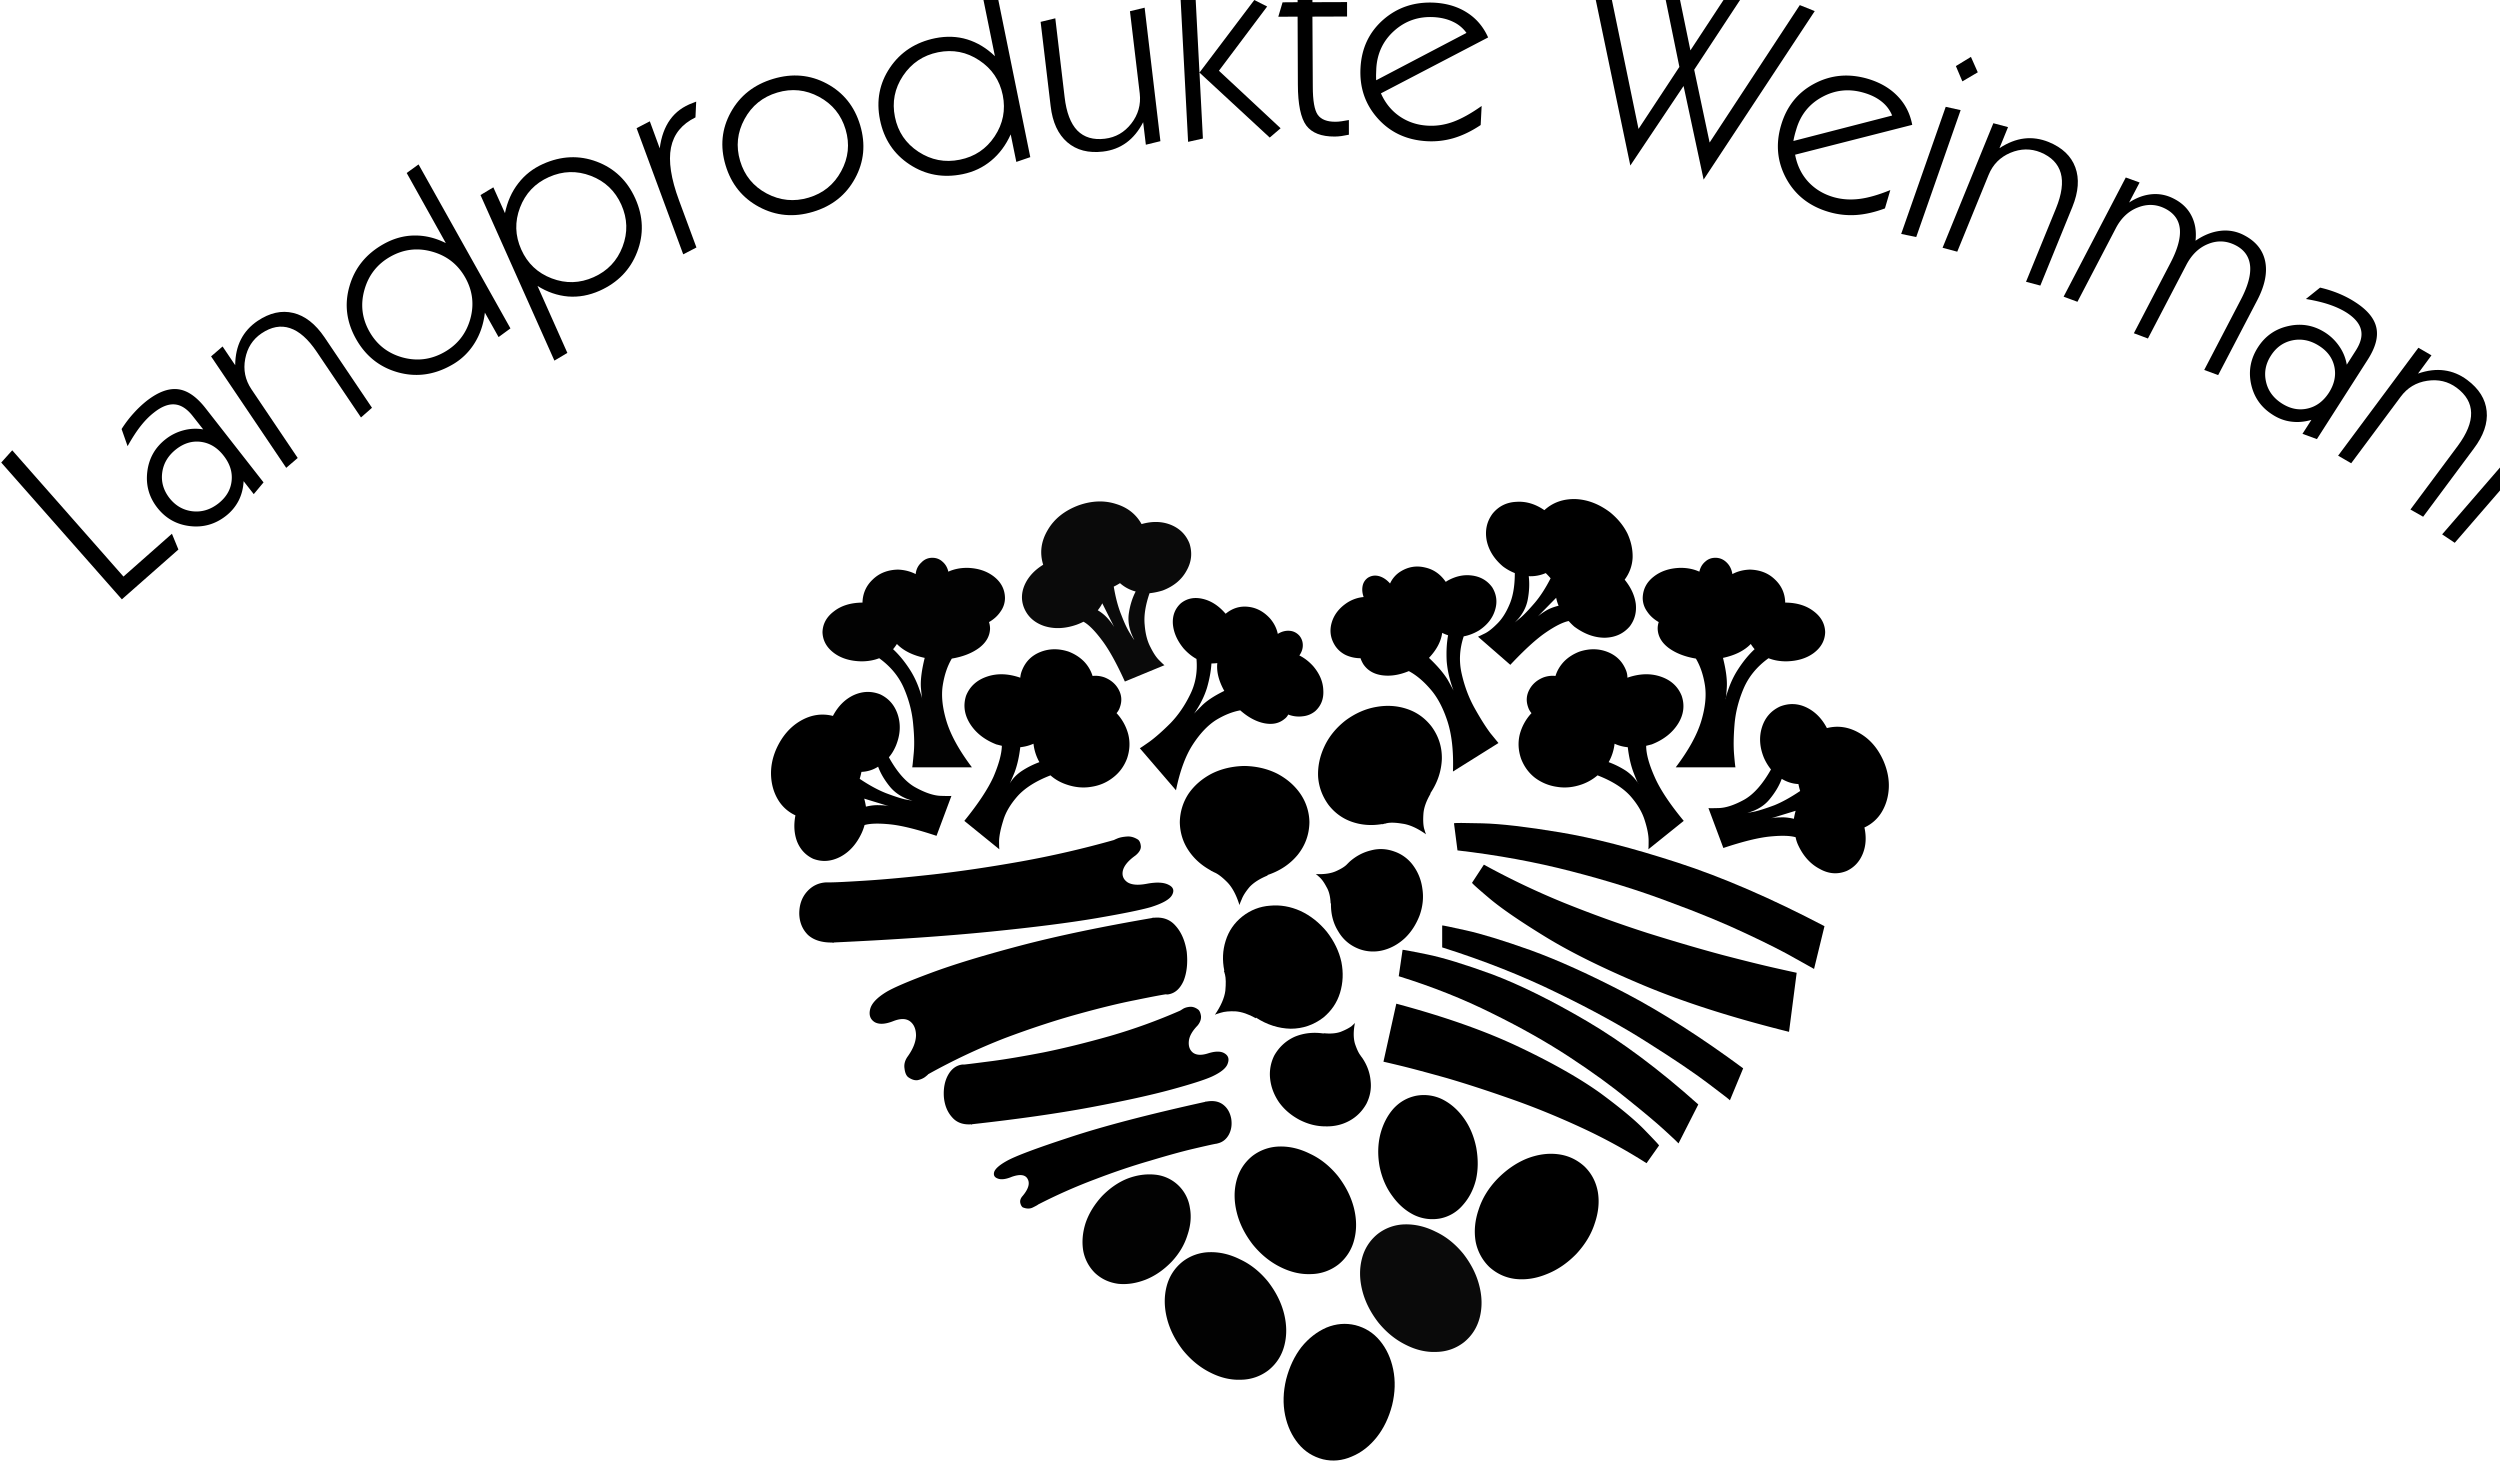
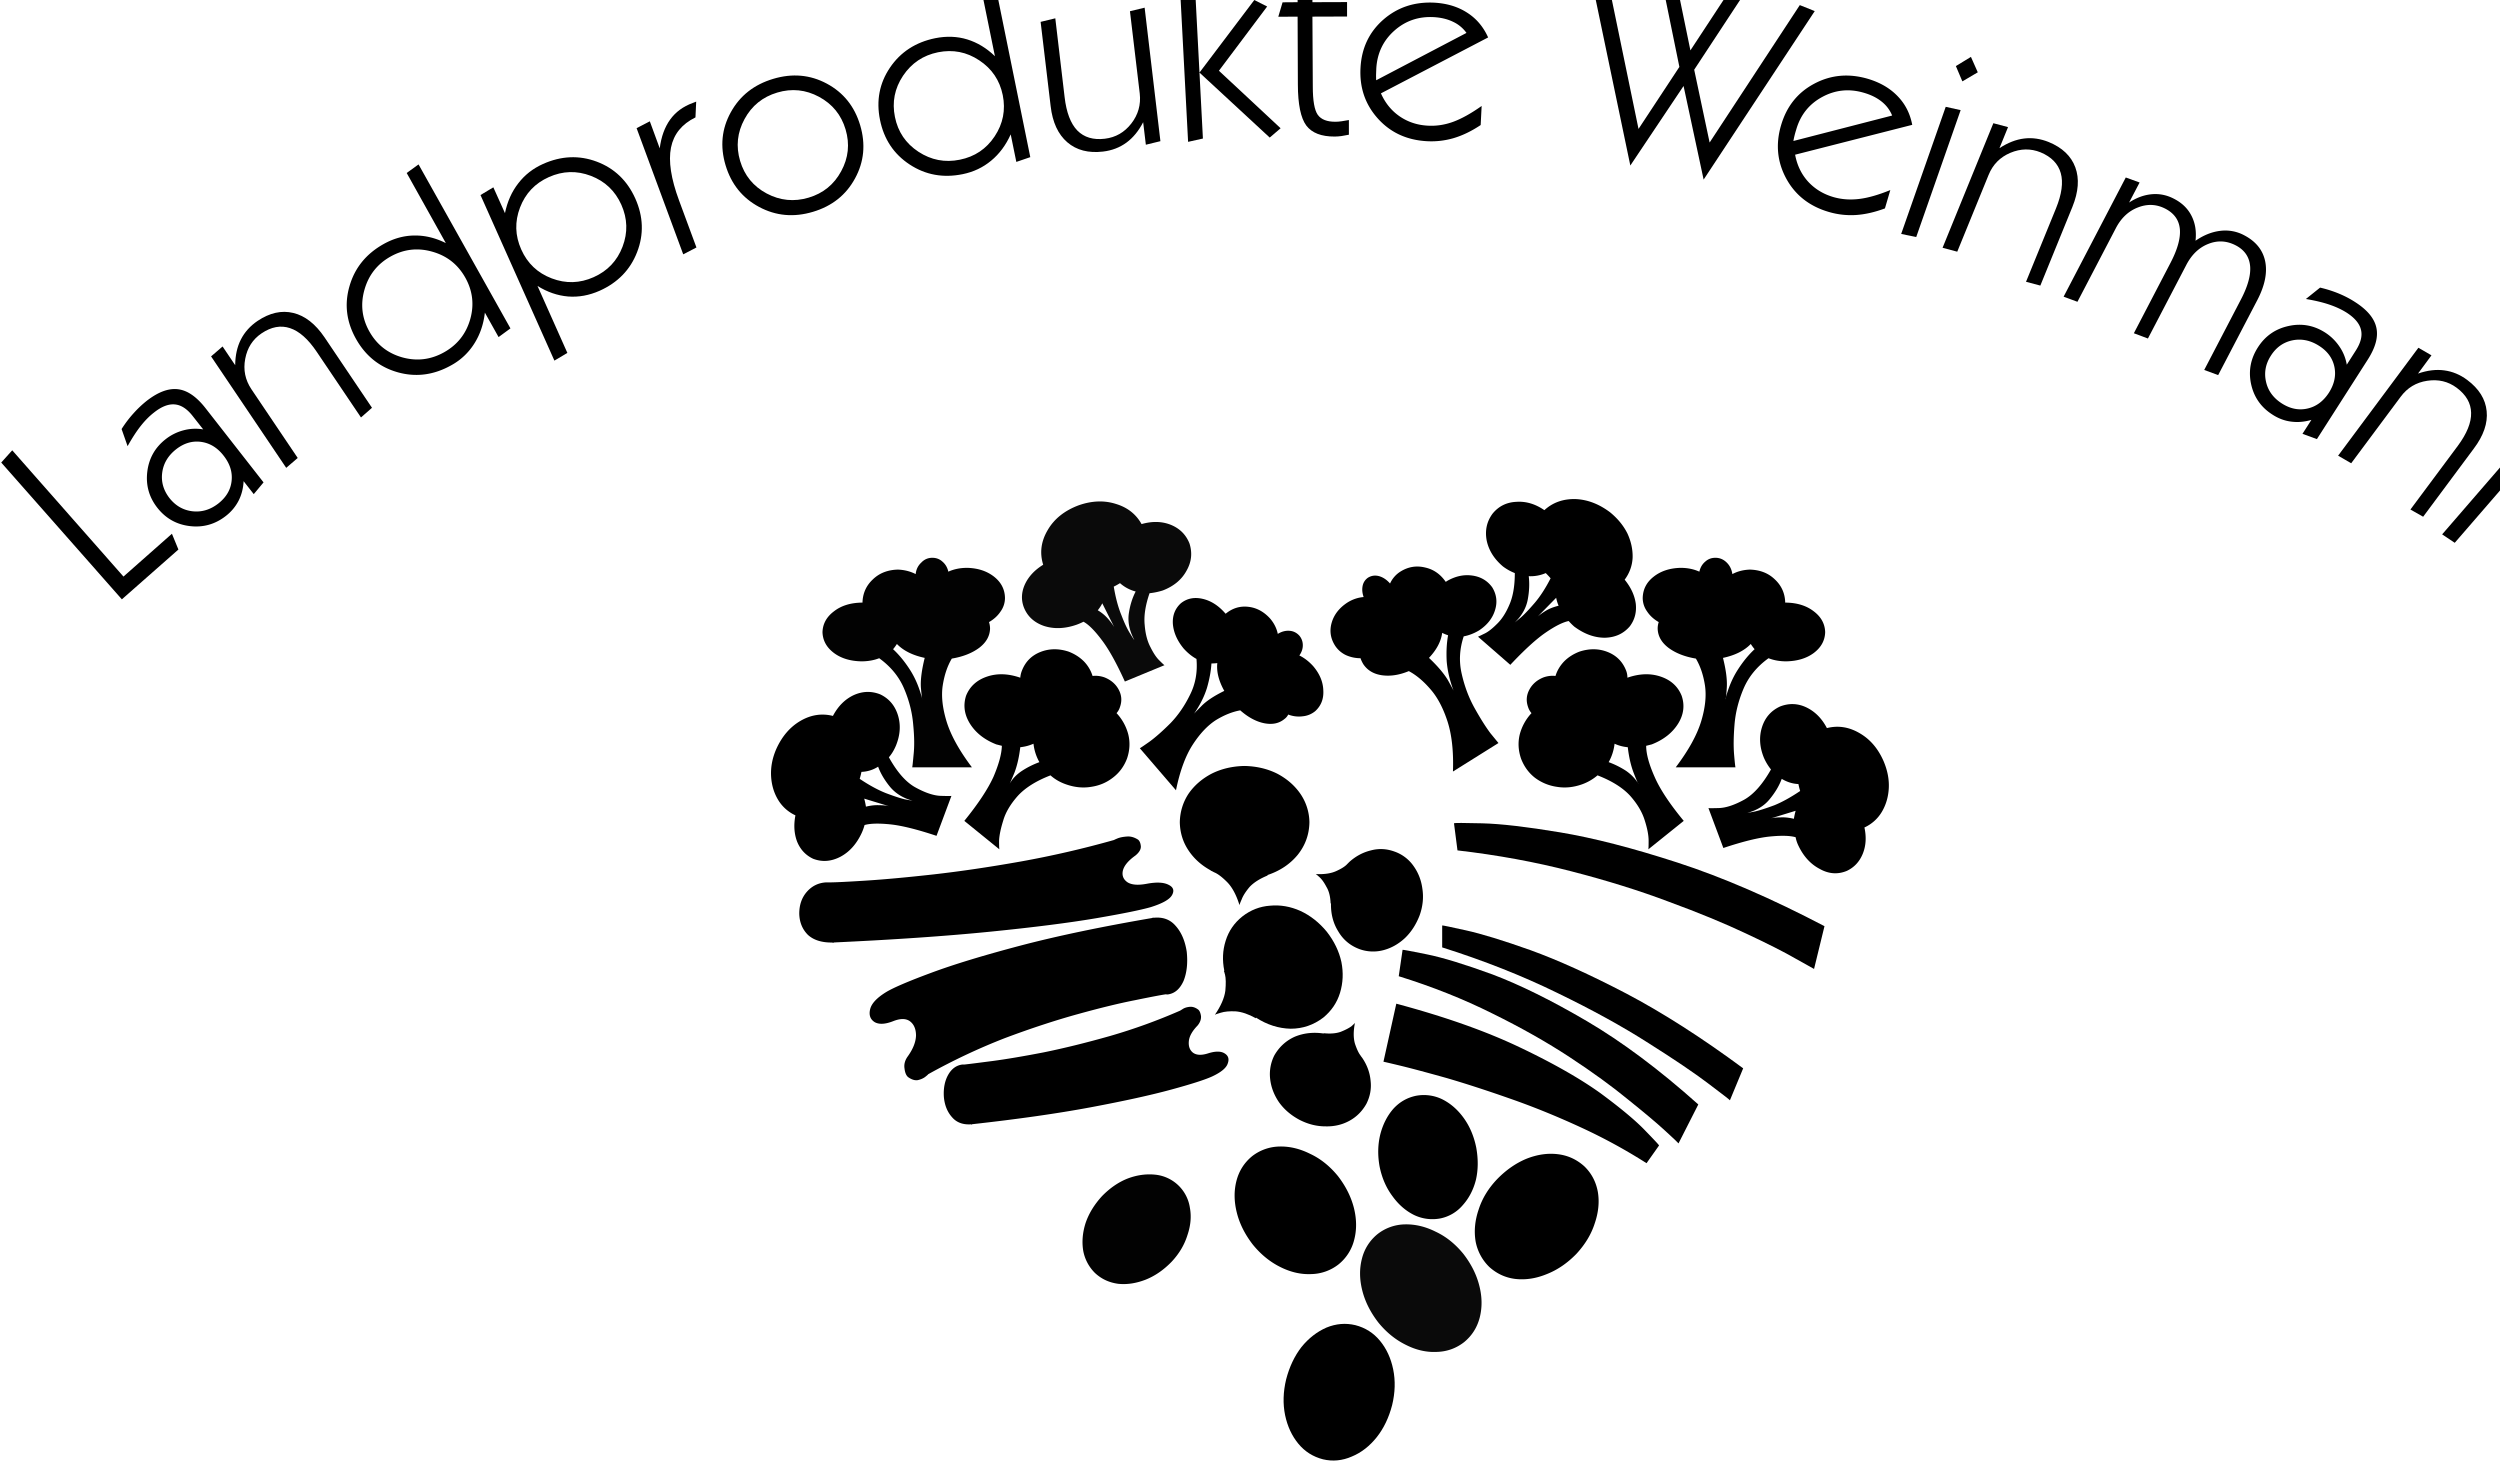
<svg xmlns="http://www.w3.org/2000/svg" data-bbox="0.204 -8.161 430.342 250.611" height="243.75" width="415" data-type="tint">
  <g>
    <path d="M219.614 242.246c-1.656-.427-3.017-1.29-4.093-2.595-1.077-1.31-1.807-2.89-2.194-4.733-.386-1.884-.325-3.864.172-5.941.54-2.078 1.387-3.87 2.54-5.363 1.188-1.467 2.58-2.544 4.149-3.234 1.579-.65 3.173-.788 4.793-.407 1.656.426 3.022 1.29 4.099 2.6 1.076 1.305 1.807 2.885 2.187 4.734.387 1.883.33 3.859-.171 5.935-.538 2.077-1.387 3.85-2.54 5.312-1.192 1.499-2.574 2.58-4.154 3.23-1.574.69-3.173.843-4.788.462" fill-rule="evenodd" />
-     <path d="M210.616 227.418a7.554 7.554 0 0 1-4.56 1.615c-1.692.076-3.389-.305-5.073-1.153-1.732-.848-3.271-2.097-4.617-3.748-1.31-1.695-2.194-3.464-2.656-5.311-.462-1.843-.477-3.596-.06-5.252.426-1.655 1.289-3.016 2.6-4.092a7.555 7.555 0 0 1 4.56-1.615c1.691-.04 3.381.36 5.072 1.209 1.732.807 3.271 2.036 4.617 3.69 1.31 1.697 2.193 3.464 2.655 5.312.457 1.844.478 3.596.056 5.251-.42 1.657-1.284 3.018-2.594 4.094" fill="#020202" fill-rule="evenodd" />
    <path d="M243.034 222.802c-1.34 1.041-2.864 1.574-4.555 1.615-1.69.081-3.382-.305-5.073-1.154-1.732-.847-3.276-2.091-4.616-3.746-1.31-1.697-2.193-3.464-2.656-5.312-.462-1.843-.483-3.596-.056-5.25a7.582 7.582 0 0 1 2.595-4.094 7.55 7.55 0 0 1 4.555-1.615c1.696-.035 3.388.365 5.078 1.209 1.732.807 3.27 2.04 4.616 3.692 1.31 1.695 2.194 3.463 2.65 5.311.469 1.843.483 3.595.062 5.251-.427 1.655-1.29 3.016-2.6 4.093" fill="#0a0a0a" fill-rule="evenodd" />
    <path d="M222.209 209.878a7.564 7.564 0 0 1-4.555 1.62c-1.692.075-3.388-.31-5.078-1.153-1.728-.847-3.27-2.097-4.616-3.753-1.306-1.695-2.195-3.458-2.651-5.306-.463-1.85-.482-3.6-.061-5.251.426-1.655 1.29-3.022 2.595-4.098a7.606 7.606 0 0 1 4.56-1.614c1.691-.042 3.381.365 5.078 1.213 1.731.807 3.265 2.037 4.616 3.691 1.305 1.692 2.188 3.459 2.656 5.307.456 1.844.477 3.596.05 5.246a7.572 7.572 0 0 1-2.594 4.098" fill-rule="evenodd" />
    <path d="M181.771 211.32a6.958 6.958 0 0 1-1.965-3.748c-.228-1.462-.097-2.98.406-4.56.534-1.574 1.442-3.051 2.712-4.444 1.306-1.34 2.728-2.325 4.27-2.934 1.535-.58 3.053-.792 4.556-.64a6.485 6.485 0 0 1 3.809 1.731 6.477 6.477 0 0 1 1.96 3.753c.27 1.458.137 2.976-.406 4.555-.498 1.615-1.382 3.099-2.651 4.444-1.31 1.345-2.733 2.326-4.27 2.94-1.575.614-3.099.848-4.556.696-1.503-.198-2.788-.792-3.865-1.793" fill="#020202" fill-rule="evenodd" />
    <path d="M247.192 210.284a7.943 7.943 0 0 1-2.249-4.265c-.269-1.697-.101-3.448.518-5.25.58-1.81 1.595-3.485 3.057-5.023 1.498-1.54 3.139-2.677 4.901-3.403 1.772-.696 3.483-.944 5.134-.751 1.695.193 3.173.868 4.449 2.02 1.193 1.154 1.94 2.575 2.244 4.266.274 1.656.1 3.388-.518 5.195-.574 1.809-1.595 3.5-3.052 5.074-1.503 1.543-3.138 2.656-4.905 3.351-1.773.731-3.505.995-5.195.808-1.651-.194-3.119-.869-4.384-2.022" fill-rule="evenodd" />
    <path d="M239.058 202.266a7.027 7.027 0 0 1-4.327-.579c-1.386-.69-2.58-1.726-3.58-3.119-1.035-1.38-1.746-3.01-2.133-4.899-.345-1.884-.304-3.677.112-5.368.427-1.65 1.138-3.053 2.137-4.21 1.037-1.153 2.307-1.884 3.81-2.194a6.995 6.995 0 0 1 4.326.579c1.387.691 2.58 1.732 3.575 3.113 1 1.386 1.696 3.022 2.077 4.905.346 1.925.33 3.713-.056 5.368-.42 1.656-1.158 3.057-2.194 4.21a6.604 6.604 0 0 1-3.747 2.194" fill-rule="evenodd" />
    <path d="M148.25 107.767a7.52 7.52 0 0 0 .635-.868c1.077 1.117 2.616 1.884 4.616 2.31-.497 2-.71 3.636-.634 4.901.112 1.274.187 1.924.229 1.96-.458-1.844-1.132-3.459-2.016-4.845-.884-1.381-1.828-2.533-2.83-3.458m12.29-13.503c-1.157 0-2.193.214-3.118.635-.152-.69-.482-1.25-.98-1.67-.463-.422-1.02-.635-1.676-.635-.726 0-1.34.269-1.843.807-.538.498-.844 1.138-.92 1.9-.883-.458-1.869-.706-2.945-.747-1.691.04-3.077.579-4.153 1.615-1.118 1.041-1.692 2.33-1.732 3.865H143c-1.849.04-3.367.517-4.555 1.441-1.234.925-1.868 2.082-1.91 3.464.042 1.385.676 2.539 1.91 3.463 1.188.884 2.706 1.345 4.555 1.382 1.076 0 2.062-.173 2.946-.519 1.919 1.386 3.306 3.077 4.148 5.078.848 2 1.346 4.001 1.503 6.003.194 1.96.208 3.616.056 4.956-.117 1.31-.193 2-.229 2.077h9.918c-2.113-2.808-3.514-5.343-4.21-7.612-.69-2.27-.903-4.271-.634-6.003.274-1.731.772-3.21 1.503-4.438 1.848-.31 3.367-.909 4.555-1.793 1.153-.884 1.752-1.94 1.793-3.173 0-.38-.061-.747-.173-1.092.807-.468 1.441-1.041 1.899-1.731a3.839 3.839 0 0 0 .751-2.307c-.035-1.426-.655-2.6-1.843-3.524-1.199-.924-2.675-1.401-4.443-1.442" fill="#020202" fill-rule="evenodd" />
    <path d="M201.098 110.133c.34 0 .671-.02.975-.06-.152 1.422.234 2.96 1.159 4.615-1.732.848-3.002 1.697-3.81 2.54-.842.843-1.268 1.284-1.268 1.325 1-1.421 1.731-2.865 2.193-4.327.422-1.458.676-2.823.751-4.093m16.9.458c-.695-.767-1.457-1.366-2.305-1.782.381-.544.574-1.103.574-1.681a2.45 2.45 0 0 0-.574-1.61c-.462-.503-1.02-.772-1.675-.808-.65-.04-1.285.132-1.905.519-.187-.925-.615-1.774-1.265-2.54-1.045-1.152-2.249-1.808-3.64-1.96-1.382-.157-2.63.228-3.748 1.152-.036-.04-.076-.075-.111-.116-1.118-1.27-2.366-2.056-3.753-2.367-1.381-.304-2.58-.056-3.58.751-.96.884-1.402 2.022-1.32 3.408.112 1.422.71 2.783 1.787 4.093.656.731 1.365 1.31 2.132 1.732.194 2.193-.173 4.194-1.096 6.002-.884 1.803-1.96 3.362-3.23 4.673-1.31 1.305-2.462 2.325-3.463 3.056-1.036.731-1.58 1.092-1.615 1.092l6.002 6.982c.65-3.189 1.575-5.707 2.768-7.555 1.193-1.844 2.483-3.21 3.865-4.099 1.386-.843 2.731-1.381 4.036-1.615 1.31 1.153 2.64 1.87 3.982 2.139 1.346.263 2.462.035 3.346-.696a2.01 2.01 0 0 0 .635-.748 4.868 4.868 0 0 0 2.422.29 3.802 3.802 0 0 0 2.077-.868c.96-.888 1.402-2.017 1.326-3.407-.036-1.418-.594-2.768-1.672-4.037" fill-rule="evenodd" />
    <path d="M188.287 106.209c-.04 0-.27-.346-.69-1.042-.463-.726-.946-1.747-1.444-3.052-.538-1.31-.959-2.885-1.268-4.733.386-.193.73-.385 1.036-.579a6.273 6.273 0 0 0 2.6 1.387c-.58 1.117-.966 2.382-1.159 3.808-.152 1.382.158 2.788.925 4.21m-6.058-4.9c.31-.392.557-.773.751-1.159l1.966 3.926a10.296 10.296 0 0 0-.986-1.326 6.805 6.805 0 0 0-1.731-1.441m7.272-14.31c-.924-1.656-2.347-2.768-4.267-3.347-1.924-.615-3.985-.538-6.175.229-2.35.883-4.057 2.249-5.133 4.098-1.122 1.883-1.367 3.809-.757 5.769-1.38.848-2.382 1.903-2.996 3.173-.614 1.305-.696 2.595-.228 3.865.579 1.498 1.69 2.539 3.341 3.118 1.655.538 3.448.477 5.368-.179a10.87 10.87 0 0 0 1.207-.517c.85.462 1.85 1.463 3.007 3.002 1.153 1.497 2.443 3.802 3.86 6.926l6.58-2.717c-.04 0-.309-.244-.812-.746-.498-.463-.994-1.193-1.492-2.194-.544-1-.869-2.25-.986-3.754-.152-1.497.117-3.25.808-5.25a11.177 11.177 0 0 0 2.194-.457c1.807-.695 3.117-1.773 3.92-3.235.848-1.458 1.02-2.976.518-4.554-.574-1.459-1.61-2.504-3.113-3.114-1.458-.578-3.077-.62-4.844-.117" fill="#0a0a0a" fill-rule="evenodd" />
    <path d="M151.48 132.918c-.04 0-.462-.075-1.269-.227-.807-.194-1.864-.543-3.174-1.041-1.346-.538-2.788-1.327-4.327-2.362.117-.39.213-.771.29-1.157a5.465 5.465 0 0 0 2.768-.864c.42 1.152 1.102 2.286 2.021 3.402.925 1.077 2.153 1.828 3.69 2.25m-7.733.985a12.273 12.273 0 0 0-.285-1.33l4.155 1.269c-.426-.117-.985-.177-1.67-.177-.655-.036-1.387.04-2.2.238m-5.48-15.062c-1.843-.461-3.63-.192-5.362.807-1.731 1.001-3.077 2.555-4.036 4.673-.656 1.502-.945 3.001-.869 4.499.077 1.462.462 2.773 1.153 3.926a6.523 6.523 0 0 0 2.889 2.6c-.31 1.61-.213 3.072.285 4.377.538 1.314 1.427 2.254 2.656 2.833 1.502.575 3.02.457 4.555-.35 1.503-.807 2.676-2.134 3.524-3.977a8.53 8.53 0 0 0 .456-1.273c.925-.27 2.327-.306 4.216-.118 1.92.193 4.5.834 7.729 1.91l2.478-6.638c-.036.037-.635.037-1.788 0-1.153-.04-2.539-.498-4.148-1.38-1.58-.85-3.063-2.52-4.449-5.023.467-.539.848-1.173 1.158-1.904.726-1.768.843-3.458.345-5.079-.503-1.614-1.482-2.767-2.945-3.463-1.458-.574-2.92-.533-4.383.122-1.463.685-2.614 1.844-3.463 3.458" fill-rule="evenodd" />
    <path d="M167.578 130.15c.036-.04.305-.653.807-1.847.458-1.193.788-2.615.98-4.266a7.206 7.206 0 0 0 2.195-.579 7.955 7.955 0 0 0 .98 3.058c-1.041.385-2 .863-2.885 1.442-.924.615-1.62 1.345-2.077 2.193m17.768-11.77c.27-.31.463-.656.575-1.037.35-1 .274-1.96-.229-2.884-.498-.924-1.29-1.6-2.366-2.022-.655-.227-1.305-.304-1.96-.227a6.054 6.054 0 0 0-1.443-2.427c-.696-.692-1.538-1.23-2.54-1.616-1.649-.538-3.213-.518-4.672.06-1.462.58-2.477 1.596-3.056 3.059-.157.38-.253.786-.29 1.212-2-.695-3.849-.756-5.539-.176-1.691.578-2.844 1.634-3.46 3.173-.501 1.574-.288 3.117.636 4.616.96 1.538 2.422 2.691 4.383 3.458.31.077.613.157.924.234-.036 1.346-.503 3.057-1.387 5.134-.924 2.041-2.539 4.484-4.844 7.328l5.83 4.732c-.041-.04-.062-.517-.062-1.441.037-.885.27-2.007.69-3.347.387-1.347 1.194-2.712 2.424-4.1 1.233-1.344 3.042-2.482 5.423-3.4.73.654 1.594 1.152 2.595 1.497 1.426.498 2.808.635 4.159.406 1.34-.197 2.533-.695 3.575-1.502 1.076-.808 1.864-1.864 2.366-3.175.463-1.34.538-2.67.229-3.975a8.16 8.16 0 0 0-1.96-3.58" fill-rule="evenodd" />
    <path d="M286.421 116.07c.077-.036.152-.686.229-1.96.08-1.265-.133-2.9-.634-4.9 2-.427 3.538-1.194 4.615-2.311.193.31.406.594.635.868-1 .925-1.94 2.076-2.823 3.458-.884 1.386-1.559 3-2.022 4.844m-13.73-16.839c0 .844.248 1.611.751 2.306.461.69 1.097 1.264 1.904 1.732a3.383 3.383 0 0 0-.172 1.092c.035 1.234.634 2.29 1.787 3.173 1.188.884 2.712 1.484 4.555 1.793.73 1.229 1.234 2.707 1.503 4.438.264 1.732.056 3.733-.634 6.003-.696 2.269-2.099 4.804-4.215 7.612h9.922c-.04-.077-.116-.767-.228-2.077-.117-1.34-.097-2.997.06-4.956.153-2.002.65-4.003 1.494-6.003.847-2 2.234-3.692 4.158-5.078.884.346 1.865.519 2.941.519 1.843-.037 3.362-.498 4.56-1.382 1.229-.925 1.863-2.078 1.9-3.463-.037-1.382-.671-2.54-1.9-3.464-1.198-.924-2.717-1.401-4.56-1.441h-.173c-.035-1.534-.615-2.824-1.732-3.865-1.076-1.036-2.463-1.575-4.153-1.615-1.076.04-2.037.289-2.885.746-.117-.761-.42-1.401-.924-1.899-.533-.538-1.167-.807-1.9-.807-.655 0-1.214.213-1.675.634-.503.421-.828.98-.98 1.67-.925-.42-1.96-.634-3.112-.634-1.774.04-3.25.518-4.444 1.442-1.198.924-1.808 2.098-1.848 3.524" fill-rule="evenodd" />
    <path d="M241.307 114.688c0-.035-.31-.615-.924-1.731-.655-1.113-1.71-2.366-3.173-3.748 1.269-1.345 2-2.731 2.193-4.153.305.152.636.288.98.4-.234 1.27-.31 2.698-.234 4.272.122 1.573.503 3.229 1.158 4.96m-19.678-7.5a4.388 4.388 0 0 0 1.793 1.56 5.865 5.865 0 0 0 2.423.517c.116.346.274.67.462.985.695 1.036 1.731 1.65 3.113 1.844 1.391.192 2.87-.035 4.444-.69 1.233.655 2.427 1.654 3.578 2.994 1.153 1.306 2.099 3.078 2.83 5.313.726 2.229 1.035 5.012.918 8.364l7.557-4.733c-.036-.035-.477-.58-1.326-1.615-.807-1.077-1.691-2.483-2.656-4.215-.96-1.726-1.67-3.63-2.132-5.708-.463-2.036-.346-4.098.345-6.17.849-.157 1.696-.482 2.544-.985 1.342-.883 2.23-2.001 2.645-3.341.428-1.351.275-2.621-.456-3.81-.807-1.116-1.925-1.771-3.346-1.96-1.422-.197-2.85.128-4.27.975 0 .042-.037.061-.112.061-.884-1.274-2.022-2.061-3.404-2.366-1.426-.35-2.771-.136-4.041.635a4.508 4.508 0 0 0-1.788 2.021c-.543-.62-1.137-1.02-1.787-1.214-.656-.187-1.274-.112-1.85.229a2.124 2.124 0 0 0-.918 1.387c-.117.578-.061 1.193.168 1.843-.96.081-1.865.39-2.712.925-1.34.882-2.209 2-2.595 3.346-.386 1.345-.189 2.62.573 3.808" fill-rule="evenodd" />
    <path d="M253.77 95.65a6.372 6.372 0 0 0 2.823-.517c.274.269.543.559.807.863-.842 1.655-1.732 3.021-2.65 4.097-.925 1.078-1.692 1.885-2.306 2.424-.655.538-.985.807-.985.807 1.157-1.118 1.868-2.367 2.137-3.748.264-1.386.325-2.696.173-3.926m1.498 6.694 3.057-3.114a6.4 6.4 0 0 0 .406 1.321c-.807.198-1.503.467-2.076.807-.58.351-1.036.676-1.387.986m-7.5-17.078c-.965 1.305-1.284 2.788-.98 4.443.346 1.656 1.254 3.098 2.712 4.326a8.368 8.368 0 0 0 1.96 1.098c0 2.152-.305 3.92-.924 5.306-.575 1.346-1.265 2.403-2.078 3.174-.807.808-1.518 1.346-2.133 1.615-.614.305-.939.457-.979.457l5.367 4.677c2.346-2.498 4.306-4.286 5.88-5.362 1.58-1.082 2.849-1.716 3.81-1.91.274.31.578.62.924.924 1.655 1.229 3.346 1.849 5.078 1.849 1.726-.04 3.112-.676 4.153-1.905.808-1.081 1.138-2.325.98-3.753-.192-1.38-.807-2.706-1.843-3.98a6.577 6.577 0 0 0 1.32-3.631c.041-1.346-.243-2.696-.862-4.038-.655-1.31-1.616-2.483-2.885-3.52-1.843-1.385-3.769-2.117-5.77-2.192-2.035-.04-3.751.578-5.133 1.843-1.503-1.036-3.056-1.499-4.672-1.382-1.615.077-2.925.732-3.925 1.96" fill-rule="evenodd" />
    <path d="M295.766 129.288c.887.534 1.807.823 2.772.863a11.708 11.708 0 0 0 .29 1.153c-1.544 1.036-2.961 1.828-4.271 2.362-1.346.502-2.422.847-3.23 1.04-.807.157-1.23.234-1.27.234 1.575-.427 2.803-1.173 3.687-2.25.924-1.117 1.604-2.25 2.022-3.402m-1.844 6.576 4.154-1.274c-.117.427-.214.868-.29 1.33-.808-.192-1.538-.269-2.193-.234-.69 0-1.25.061-1.67.178m1.553-18.58c-1.493.695-2.494 1.848-2.997 3.463-.496 1.614-.385 3.306.346 5.077.31.692.69 1.326 1.158 1.905-1.392 2.458-2.869 4.129-4.448 5.018-1.611.883-3.002 1.345-4.155 1.386-1.152.035-1.746.035-1.782 0l2.479 6.632c3.229-1.077 5.808-1.712 7.728-1.904 1.924-.189 3.346-.153 4.27.117.077.421.209.847.402 1.269.848 1.843 2.041 3.174 3.58 3.981 1.498.848 2.996.96 4.499.345 1.23-.573 2.113-1.518 2.655-2.829.535-1.304.636-2.766.285-4.382a6.507 6.507 0 0 0 2.89-2.595c.685-1.152 1.076-2.467 1.153-3.925.076-1.462-.213-2.961-.868-4.499-.925-2.118-2.27-3.671-4.038-4.672-1.732-1-3.52-1.274-5.368-.808-.842-1.619-1.995-2.772-3.463-3.463-1.417-.655-2.859-.69-4.326-.117" fill-rule="evenodd" />
    <path d="M267.038 126.516a8.04 8.04 0 0 0 .98-3.058 6.631 6.631 0 0 0 2.194.579c.193 1.65.518 3.073.98 4.266.463 1.194.732 1.808.807 1.848-.502-.848-1.193-1.578-2.076-2.193a14.426 14.426 0 0 0-2.885-1.442m-14.543-.58c.502 1.31 1.274 2.367 2.31 3.175a7.868 7.868 0 0 0 3.636 1.502c1.346.23 2.732.092 4.154-.406a8.202 8.202 0 0 0 2.595-1.498c2.381.92 4.195 2.057 5.423 3.402 1.194 1.346 2 2.712 2.422 4.1.427 1.34.636 2.461.636 3.346 0 .924-.016 1.4-.056 1.441l5.885-4.732c-2.352-2.844-3.961-5.287-4.845-7.328-.924-2.077-1.391-3.788-1.391-5.134.315-.076.62-.157.924-.234 1.96-.767 3.428-1.92 4.388-3.458.924-1.499 1.113-3.042.578-4.616-.619-1.54-1.772-2.595-3.463-3.173-1.69-.58-3.539-.52-5.54.176a3.24 3.24 0 0 0-.228-1.212c-.579-1.463-1.595-2.478-3.058-3.058-1.462-.579-3.02-.6-4.67-.061-1.002.386-1.85.924-2.54 1.616-.696.73-1.179 1.543-1.442 2.427-.656-.077-1.31 0-1.966.227-1.076.423-1.863 1.098-2.36 2.022-.504.924-.58 1.883-.235 2.884.117.381.31.727.575 1.037a8.24 8.24 0 0 0-1.96 3.58c-.306 1.305-.23 2.635.228 3.975" fill-rule="evenodd" />
    <path d="M229.653 176.246c.036 0 1.02.227 2.94.69 1.89.462 4.404 1.138 7.556 2.02 3.159.925 6.653 2.057 10.503 3.41 3.849 1.34 7.733 2.92 11.653 4.726a91.26 91.26 0 0 1 11.02 5.998l2.077-2.94c0-.077-.772-.904-2.306-2.483-1.538-1.611-4.001-3.673-7.382-6.17-3.429-2.464-7.928-5.024-13.504-7.674-5.575-2.656-12.38-5.057-20.424-7.211l-2.133 9.634" fill-rule="evenodd" />
-     <path d="M298.249 161.478c-.04 0-1.173-.248-3.403-.751-2.229-.498-5.19-1.229-8.886-2.194-3.727-1-7.867-2.21-12.406-3.63a204.483 204.483 0 0 1-13.9-5.023 128.043 128.043 0 0 1-13.33-6.348l-1.96 3.001c-.04.077.92.945 2.884 2.6 1.96 1.651 5.038 3.768 9.233 6.343 4.195 2.58 9.633 5.272 16.327 8.08 6.692 2.807 14.75 5.382 24.17 7.728l1.27-9.806" fill-rule="evenodd" />
    <path d="M278.632 189.804c0-.04-.727-.73-2.193-2.076-1.417-1.31-3.48-3.037-6.172-5.196-2.655-2.188-5.885-4.535-9.694-7.039-3.802-2.497-8.093-4.92-12.862-7.265-4.768-2.382-9.944-4.444-15.52-6.175l.636-4.384c.036-.035 1.386.21 4.037.753 2.65.538 6.292 1.655 10.903 3.34 4.575 1.732 9.79 4.311 15.635 7.735 5.887 3.458 12.062 8.074 18.515 13.843l-3.285 6.464" fill-rule="evenodd" />
    <path d="M287.167 182.648c-.035-.075-1.228-.999-3.57-2.767-2.386-1.807-5.717-4.058-9.982-6.748-4.27-2.733-9.31-5.505-15.113-8.314-5.81-2.843-12.178-5.362-19.1-7.55v-3.642c.037-.035 1.346.235 3.922.808 2.615.578 6.195 1.676 10.735 3.29 4.57 1.657 9.881 4.058 15.92 7.21 6.002 3.16 12.462 7.29 19.388 12.407l-2.2 5.306" fill-rule="evenodd" />
    <path d="M301.133 160.844c-.041-.04-1.041-.6-3.001-1.676-1.92-1.113-4.692-2.52-8.309-4.21-3.575-1.69-7.824-3.443-12.75-5.251-4.885-1.848-10.304-3.539-16.266-5.078-5.926-1.538-12.212-2.691-18.865-3.463l-.579-4.494c.04-.081 1.595-.081 4.678 0 3.072.076 7.378.574 12.918 1.497 5.54.924 12.04 2.596 19.5 5.018 7.464 2.422 15.6 5.946 24.406 10.557l-1.732 7.1" fill-rule="evenodd" />
    <path d="M161.291 186.63c7.653-.848 14.244-1.787 19.785-2.823 5.54-1.041 10.003-2.021 13.386-2.946 3.386-.924 5.652-1.654 6.804-2.193 1.463-.69 2.311-1.401 2.539-2.133.269-.73.103-1.29-.517-1.67-.62-.392-1.54-.392-2.768 0-1.077.34-1.905.303-2.483-.118-.538-.426-.767-1.06-.69-1.904.075-.813.552-1.676 1.441-2.595.421-.502.615-1.026.579-1.559-.076-.538-.233-.908-.467-1.097-.458-.344-.92-.498-1.38-.461-.463.04-.85.157-1.154.344l-.462.29a93.975 93.975 0 0 1-11.655 4.215c-3.92 1.112-7.576 2.016-10.963 2.706-3.382.656-6.226 1.137-8.537 1.443-2.345.304-3.884.502-4.61.579h-.35c-1 .117-1.788.675-2.367 1.67-.574 1.001-.823 2.214-.746 3.636.11 1.428.579 2.58 1.38 3.463.768.885 1.844 1.265 3.235 1.154.112 0 .112.02 0 .06-.075 0-.075-.025 0-.06" fill-rule="evenodd" />
-     <path d="M200.174 182.883c-9.577 2.112-17.138 4.092-22.678 5.935-5.53 1.809-9.019 3.12-10.436 3.932-1.153.65-1.827 1.244-2.021 1.782-.157.543.035.904.578 1.102.575.228 1.367.127 2.362-.29 1.346-.466 2.214-.35 2.595.341.427.736.158 1.676-.807 2.833-.346.38-.477.767-.402 1.153.077.34.213.594.402.746.655.269 1.234.269 1.732 0 .543-.269.807-.421.807-.456a88.8 88.8 0 0 1 9.521-4.215c3.23-1.235 6.252-2.25 9.06-3.058 2.803-.847 5.169-1.502 7.094-1.96 1.965-.461 3.245-.751 3.865-.863.075 0 .171-.025.288-.061.808-.192 1.423-.675 1.849-1.442.416-.772.554-1.656.402-2.655-.194-1.037-.656-1.824-1.387-2.367-.731-.534-1.67-.692-2.824-.457-.075 0-.075-.021 0-.061.077 0 .077.02 0 .06" fill-rule="evenodd" />
    <path d="M138.267 156.457c10.045-.464 18.713-1.058 26.02-1.788 7.313-.732 13.208-1.483 17.713-2.25 4.464-.766 7.48-1.386 9.055-1.844 1.965-.618 3.138-1.29 3.519-2.02.39-.732.197-1.29-.575-1.67-.807-.428-2.02-.484-3.635-.178-1.422.268-2.484.191-3.17-.23-.695-.461-.964-1.097-.807-1.904.189-.848.884-1.691 2.073-2.539.618-.503.924-.996.924-1.497-.036-.539-.189-.925-.463-1.154-.613-.39-1.207-.559-1.787-.522-.62.04-1.138.131-1.559.288-.38.158-.594.25-.63.285a162.66 162.66 0 0 1-15.524 3.58c-5.195.924-10.019 1.636-14.477 2.139-4.464.496-8.232.842-11.31 1.035-3.036.194-5.037.29-5.996.29h-.523c-1.27.076-2.326.594-3.175 1.558-.842.96-1.263 2.174-1.263 3.631.035 1.427.517 2.6 1.441 3.525.96.878 2.342 1.305 4.149 1.265.157 0 .178.019.06.055-.156 0-.172-.015-.06-.055" fill-rule="evenodd" />
    <path d="M191.404 152.363c-8.536 1.462-15.883 2.996-22.039 4.616-6.114 1.614-11.034 3.113-14.766 4.5-3.733 1.381-6.21 2.442-7.446 3.174-1.574.96-2.483 1.919-2.711 2.883-.228.96.02 1.67.747 2.133.736.422 1.772.366 3.123-.172 1.188-.462 2.112-.442 2.767.055.65.504.98 1.29.98 2.366-.04 1.078-.497 2.23-1.386 3.464-.462.65-.635 1.326-.518 2.016.076.655.27 1.118.573 1.387.58.422 1.118.594 1.62.518.498-.112.9-.29 1.21-.518.345-.27.522-.427.522-.463a102.674 102.674 0 0 1 12.746-6.002c4.307-1.614 8.344-2.94 12.112-3.982 3.733-1.035 6.89-1.801 9.466-2.305 2.615-.538 4.326-.863 5.133-.98a1.028 1.028 0 0 0 .462 0c1.078-.192 1.904-.94 2.484-2.249.533-1.346.706-2.94.518-4.789-.27-1.808-.884-3.25-1.849-4.327-.924-1.076-2.174-1.518-3.748-1.325-.116 0-.116-.02 0-.06.077 0 .077.02 0 .06" fill-rule="evenodd" />
    <path d="M219.67 168.918c1.35-1.113 2.275-2.478 2.772-4.099.503-1.655.58-3.36.229-5.133-.387-1.767-1.194-3.443-2.422-5.017-1.265-1.54-2.733-2.691-4.388-3.458-1.65-.738-3.327-1.026-5.013-.869-1.695.117-3.234.711-4.615 1.788-1.35 1.077-2.275 2.422-2.773 4.037-.503 1.579-.58 3.23-.228 4.961-.04.041-.061.06-.061.06l.117.346c0 .077.02.152.06.229.153.619.168 1.524.057 2.717-.158 1.188-.738 2.518-1.732 3.975 0-.035.325-.152.98-.344.619-.194 1.421-.27 2.422-.23 1.041.077 2.174.457 3.407 1.154v-.117c1.844 1.194 3.769 1.807 5.77 1.849 2 0 3.807-.62 5.418-1.849" fill-rule="evenodd" />
    <path d="M217.364 136.498a8.57 8.57 0 0 0-1.503-4.731c-.96-1.387-2.25-2.504-3.86-3.348-1.62-.807-3.428-1.228-5.423-1.269-2 .04-3.808.462-5.429 1.27-1.61.843-2.899 1.96-3.858 3.347-.925 1.42-1.407 3-1.443 4.731.036 1.732.518 3.287 1.443 4.668.924 1.39 2.173 2.503 3.748 3.351-.042 0-.056.016-.056.056.04-.04.152 0 .344.112l.229.122c.578.229 1.29.762 2.138 1.61.843.848 1.538 2.138 2.071 3.87-.035-.041.077-.366.351-.986.23-.61.675-1.305 1.325-2.078.692-.73 1.691-1.365 3.002-1.899l-.061-.06c2.077-.69 3.753-1.807 5.021-3.342 1.27-1.58 1.926-3.386 1.96-5.424" fill-rule="evenodd" />
-     <path d="M237.615 120.573c-1.076-1.38-2.427-2.345-4.041-2.883-1.61-.543-3.306-.655-5.073-.346-1.808.304-3.52 1.056-5.14 2.25-1.57 1.23-2.747 2.671-3.514 4.327-.771 1.65-1.117 3.326-1.041 5.017.117 1.691.696 3.25 1.732 4.677 1.04 1.34 2.346 2.284 3.925 2.823 1.575.538 3.25.655 5.017.35v.051s.117-.035.346-.112a.622.622 0 0 0 .29-.055c.613-.158 1.497-.137 2.655.055 1.189.153 2.519.746 3.976 1.788-.04 0-.152-.325-.345-.98-.153-.62-.188-1.442-.111-2.478.075-1.001.477-2.118 1.207-3.351-.035 0-.075.02-.115.06 1.233-1.808 1.883-3.732 1.964-5.769.041-2-.538-3.809-1.732-5.424" fill-rule="evenodd" />
    <path d="M225.672 157.553a6.66 6.66 0 0 0 3.98.172c1.311-.344 2.5-1.015 3.576-2.015 1.041-1 1.848-2.25 2.427-3.753.534-1.498.686-2.981.457-4.444-.188-1.421-.69-2.69-1.497-3.803a6.448 6.448 0 0 0-3.175-2.366c-1.31-.468-2.594-.519-3.863-.178-1.305.314-2.499.945-3.58 1.91l-.346.345c-.34.385-.94.766-1.783 1.152-.889.421-2.04.594-3.463.519.035 0 .249.171.63.517.39.351.772.884 1.153 1.614.426.696.655 1.62.695 2.774l.061-.061c-.04 1.772.365 3.331 1.21 4.677.806 1.38 1.979 2.366 3.518 2.94" fill-rule="evenodd" />
    <path d="M211.535 175.205a6.916 6.916 0 0 0-.687 3.925c.154 1.345.636 2.615 1.443 3.808.843 1.194 1.975 2.174 3.402 2.941 1.423.736 2.864 1.096 4.327 1.096 1.457.042 2.788-.27 3.977-.92 1.198-.654 2.137-1.598 2.827-2.827.62-1.23.849-2.503.697-3.809-.117-1.345-.58-2.615-1.387-3.808l-.173-.23a.63.63 0 0 1-.116-.176c-.305-.38-.615-1.036-.924-1.96-.27-.925-.27-2.078 0-3.463 0 .04-.194.233-.575.578-.426.305-1.02.62-1.792.924-.762.27-1.711.346-2.824.229 0 .04.016.061.056.061-1.727-.27-3.346-.096-4.844.518-1.462.655-2.595 1.696-3.407 3.113" fill-rule="evenodd" />
    <path d="M20.23 99.49.204 76.78l1.826-2.03 18.466 20.96 8.043-7.108 1.076 2.62" />
    <path d="M28.128 82.676c1.005 1.274 2.265 2.006 3.799 2.193 1.543.178 2.975-.248 4.305-1.279 1.326-1.041 2.062-2.296 2.214-3.758.162-1.463-.28-2.854-1.32-4.184-1.03-1.326-2.274-2.093-3.737-2.296-1.453-.202-2.834.203-4.144 1.22-1.34 1.055-2.113 2.35-2.316 3.88-.202 1.517.198 2.924 1.2 4.224zm12.309-2.803c-.056 1.194-.335 2.275-.833 3.25a7.642 7.642 0 0 1-2.133 2.54c-1.777 1.38-3.773 1.939-5.992 1.664-2.203-.269-4-1.29-5.383-3.066-1.366-1.758-1.913-3.748-1.644-5.972.274-2.22 1.29-4.012 3.046-5.384a8.109 8.109 0 0 1 2.925-1.462 7.68 7.68 0 0 1 3.31-.163l-1.726-2.193c-.934-1.204-1.924-1.854-2.965-1.95-1.057-.106-2.214.34-3.474 1.34-.756.584-1.488 1.321-2.194 2.214-.7.884-1.431 2.006-2.193 3.373l-.996-2.845c.61-.96 1.275-1.833 1.992-2.62a18.08 18.08 0 0 1 2.193-2.072c1.9-1.472 3.63-2.112 5.2-1.91 1.553.194 3.077 1.25 4.57 3.17l9.608 12.29-1.625 1.95" />
    <path d="M47.511 77.663 35.039 59.16l1.91-1.646 2.091 3.109c.016-1.65.336-3.078.956-4.287.624-1.218 1.543-2.238 2.762-3.066 2.02-1.35 3.991-1.793 5.931-1.321 1.934.463 3.662 1.808 5.18 4.043l7.881 11.7-1.828 1.604-7.353-10.908c-1.422-2.113-2.9-3.418-4.429-3.92-1.532-.513-3.107-.223-4.732.874-1.462.99-2.362 2.396-2.702 4.225-.35 1.817-.004 3.504 1.036 5.057l7.679 11.396" />
    <path d="M61.313 55.021c1.234 2.193 3.058 3.63 5.485 4.306 2.422.665 4.732.38 6.926-.853 2.193-1.23 3.636-3.052 4.327-5.464.69-2.423.416-4.733-.813-6.926-1.234-2.195-3.061-3.627-5.485-4.307-2.426-.69-4.731-.416-6.926.812-2.193 1.234-3.636 3.067-4.326 5.504-.69 2.429-.416 4.734.812 6.928zm19.175-3.129c-.218 1.94-.807 3.657-1.766 5.16a10.369 10.369 0 0 1-3.8 3.575c-2.884 1.625-5.844 2.021-8.875 1.178-3.032-.853-5.349-2.702-6.948-5.545-1.595-2.844-1.955-5.77-1.076-8.775.869-3.017 2.752-5.343 5.647-6.968 1.665-.933 3.37-1.407 5.118-1.42 1.758-.027 3.499.394 5.221 1.258l-6.5-11.64 1.97-1.422 15.255 27.22-1.97 1.442" />
    <path d="M86.527 41.417c1.025 2.305 2.711 3.9 5.056 4.793 2.342.894 4.663.828 6.969-.203 2.3-1.026 3.9-2.712 4.793-5.058.894-2.34.823-4.662-.203-6.967-1.031-2.301-2.717-3.9-5.059-4.794-2.345-.894-4.666-.822-6.966.204-2.306 1.03-3.9 2.717-4.794 5.057-.894 2.346-.822 4.667.204 6.968zm-6.765-9.04 2.133-1.28 1.93 4.286c.396-1.92 1.133-3.575 2.214-4.955 1.066-1.393 2.438-2.464 4.103-3.21 3.016-1.35 5.991-1.483 8.916-.386s5.059 3.138 6.4 6.114c1.34 2.996 1.441 5.962.304 8.897-1.128 2.925-3.199 5.067-6.216 6.418-1.737.772-3.483 1.092-5.24.956-1.762-.149-3.453-.732-5.078-1.748l4.955 11.112-2.152 1.279" />
    <path d="m113.415 42.219-7.74-20.943 2.195-1.138 1.645 4.49c.244-1.92.823-3.515 1.726-4.773.905-1.26 2.158-2.179 3.758-2.763l.568-.223-.12 2.62c-2.266 1.112-3.617 2.783-4.063 5.017-.447 2.235 0 5.16 1.34 8.775l2.885 7.8" />
    <path d="M122.86 26.715c.717 2.413 2.184 4.215 4.407 5.403 2.22 1.179 4.541 1.412 6.968.691 2.407-.716 4.21-2.178 5.403-4.387 1.204-2.205 1.447-4.515.732-6.928-.721-2.422-2.19-4.229-4.408-5.422-2.209-1.188-4.52-1.427-6.927-.711-2.427.72-4.24 2.188-5.444 4.407-1.203 2.21-1.447 4.525-.73 6.947zm-2.418.711c-.933-3.128-.64-6.058.874-8.796 1.513-2.747 3.865-4.595 7.049-5.544 3.169-.945 6.124-.681 8.876.792 2.762 1.478 4.611 3.777 5.546 6.906.934 3.144.65 6.088-.853 8.835-1.494 2.754-3.82 4.602-6.988 5.546-3.169.95-6.15.681-8.937-.812-2.778-1.488-4.632-3.8-5.567-6.927" />
    <path d="M148.56 19.423c.498 2.468 1.798 4.388 3.9 5.768 2.113 1.382 4.398 1.824 6.867 1.321 2.478-.498 4.407-1.792 5.789-3.88 1.39-2.097 1.838-4.377 1.34-6.845-.503-2.463-1.803-4.387-3.9-5.77-2.087-1.39-4.367-1.837-6.846-1.34-2.467.504-4.402 1.804-5.808 3.9-1.398 2.103-1.844 4.383-1.342 6.846zm19.217 2.884c-.804 1.787-1.885 3.246-3.25 4.368-1.356 1.127-2.925 1.868-4.713 2.234-3.24.665-6.175.132-8.816-1.605-2.63-1.732-4.266-4.194-4.916-7.393-.65-3.194-.101-6.084 1.646-8.674 1.756-2.6 4.265-4.23 7.515-4.896 1.879-.375 3.656-.309 5.323.203 1.675.519 3.208 1.443 4.59 2.784l-2.661-13.062 2.315-.751 6.217 30.57-2.317.793" />
    <path d="M189.765 20.286c-.748 1.453-1.676 2.58-2.783 3.392-1.112.813-2.408 1.31-3.88 1.483-2.428.285-4.403-.228-5.931-1.544-1.534-1.325-2.454-3.32-2.763-5.992L172.743 3.63l2.437-.59 1.543 13.062c.295 2.56 1.001 4.417 2.113 5.565 1.123 1.138 2.647 1.595 4.57 1.361 1.788-.213 3.25-1.055 4.388-2.518 1.148-1.473 1.615-3.138 1.402-4.997l-1.625-13.65 2.437-.589 2.62 22.161-2.417.589" />
    <path d="m199.113 12.05 9.1-12.046 2.134 1.076-8.005 10.664 10.238 9.547-1.807 1.545-11.66-10.786zm-1.889 11.497L195.58-7.756l2.479-.405 1.625 31.16" />
    <path d="M223.915 22.363c-.437.092-.848.167-1.24.223-.396.05-.766.082-1.116.082-2.21.01-3.78-.594-4.713-1.828-.924-1.244-1.392-3.515-1.4-6.805l-.043-11.274-3.208.021.71-2.397 2.498-.02-.019-5.22 2.457-1.484.02 6.704 5.75-.02v2.397l-5.75.02.062 11.578c0 2.371.274 3.951.832 4.732.57.772 1.55 1.153 2.946 1.138.295 0 .629-.025.996-.08.365-.052.77-.123 1.218-.205" />
    <path d="m228.445 13.324 14.99-7.861a5.683 5.683 0 0 0-2.234-1.848c-.925-.447-1.99-.702-3.21-.772-2.534-.132-4.722.624-6.561 2.275-1.828 1.64-2.819 3.727-2.965 6.256-.016.407-.03.762-.04 1.057 0 .284.004.583.02.893zm17.346 7.434c-1.503 1.005-2.98 1.716-4.428 2.153a13.14 13.14 0 0 1-4.468.53c-3.347-.179-6.068-1.428-8.166-3.759-2.103-2.341-3.062-5.144-2.884-8.41.172-3.274 1.431-5.94 3.778-8.002 2.356-2.057 5.19-2.997 8.511-2.824 2.097.122 3.905.68 5.424 1.665 1.527.975 2.685 2.347 3.472 4.104l-17.793 9.282c.716 1.615 1.752 2.885 3.108 3.82 1.365.933 2.925 1.452 4.671 1.543 1.392.082 2.789-.126 4.185-.63 1.406-.513 2.991-1.392 4.753-2.64" />
    <path d="m270.634 27.477-6.846-32.804 2.682-.021 5.525 26.751 6.783-10.298-2.883-14.117 2.356-.082 2.357 11.457 6.418-9.77 2.133.934-7.922 12.046 2.56 12.086L298.766.848l2.48.994-18.445 27.97-3.33-15.538" />
    <path d="m297.705 23.404 16.392-4.225a5.66 5.66 0 0 0-1.746-2.315c-.788-.635-1.768-1.122-2.946-1.463-2.427-.716-4.728-.487-6.907.69-2.182 1.178-3.625 2.986-4.326 5.424-.121.396-.219.732-.284 1.015a9.634 9.634 0 0 0-.183.874zm15.193 11.193c-1.705.634-3.32 1-4.833 1.096a12.967 12.967 0 0 1-4.47-.507c-3.21-.935-5.565-2.778-7.068-5.525-1.504-2.763-1.797-5.714-.873-8.857.919-3.138 2.752-5.443 5.504-6.906 2.763-1.473 5.733-1.747 8.918-.812 2.015.6 3.656 1.553 4.915 2.864 1.27 1.3 2.082 2.893 2.438 4.773l-19.44 4.956c.326 1.747 1.04 3.24 2.154 4.47 1.122 1.217 2.518 2.07 4.184 2.558 1.34.391 2.747.498 4.225.325 1.472-.163 3.22-.66 5.24-1.482" />
    <path d="m324.675 10.968 2.499-1.524 1.137 2.56-2.56 1.503-1.076-2.539zm-9.08 27.868 7.394-21.104 2.478.549-7.373 21.063" />
    <path d="m322.466 41.132 8.43-20.678 2.437.65-1.422 3.493c1.382-.903 2.748-1.441 4.104-1.604 1.35-.162 2.712.035 4.082.589 2.245.924 3.718 2.326 4.408 4.204.69 1.87.528 4.058-.487 6.561l-5.322 13.061-2.377-.629 4.977-12.187c.959-2.357 1.224-4.307.793-5.85-.437-1.555-1.555-2.707-3.353-3.454-1.64-.66-3.31-.635-5.017.082-1.705.721-2.914 1.944-3.615 3.676l-5.2 12.736" />
    <path d="m342.56 49.247 10.319-19.785 2.295.833-1.747 3.33c1.204-.796 2.448-1.258 3.738-1.38 1.3-.122 2.538.133 3.718.752 1.324.68 2.294 1.62 2.904 2.823.619 1.21.842 2.59.67 4.143 1.351-.933 2.727-1.482 4.123-1.644a6.628 6.628 0 0 1 3.942.73c1.934 1.007 3.097 2.438 3.493 4.307.39 1.868-.035 4.012-1.28 6.418l-6.52 12.493-2.316-.854 6.074-11.658c1.178-2.245 1.691-4.124 1.543-5.627-.152-1.513-.944-2.646-2.376-3.393-1.503-.78-3.027-.863-4.57-.243-1.544.609-2.762 1.783-3.657 3.514l-6.358 12.188-2.335-.874 6.072-11.66c1.18-2.259 1.697-4.132 1.566-5.626-.138-1.487-.93-2.61-2.378-3.372-1.477-.771-3.006-.843-4.59-.224-1.575.61-2.798 1.768-3.677 3.474l-6.358 12.187" />
    <path d="M376.97 59.037c-.884 1.371-1.153 2.813-.812 4.326.334 1.504 1.218 2.708 2.64 3.617 1.407.893 2.829 1.167 4.265.832 1.433-.325 2.61-1.199 3.535-2.62.903-1.422 1.208-2.85.914-4.286-.3-1.447-1.148-2.61-2.54-3.494-1.437-.92-2.914-1.223-4.427-.914-1.504.315-2.697 1.158-3.575 2.539zm6.722 10.664c-1.151.335-2.275.433-3.37.285-1.087-.137-2.113-.523-3.088-1.158-1.9-1.208-3.082-2.9-3.555-5.079-.462-2.163-.081-4.193 1.137-6.093 1.204-1.878 2.89-3.057 5.058-3.534 2.18-.488 4.21-.128 6.093 1.076a8.197 8.197 0 0 1 2.357 2.296 7.449 7.449 0 0 1 1.24 3.047l1.502-2.357c.823-1.284 1.108-2.437.854-3.453-.244-1.025-1.046-1.976-2.397-2.844-.813-.512-1.763-.954-2.845-1.32-1.07-.366-2.37-.676-3.9-.934l2.357-1.89a20 20 0 0 1 3.128.995c.975.407 1.87.874 2.682 1.403 2.03 1.3 3.208 2.72 3.533 4.265.336 1.534-.152 3.311-1.462 5.342l-8.408 13.143-2.398-.874" />
    <path d="m388.127 75.643 13.325-17.915 2.172 1.258-2.233 3.027c1.553-.539 3.01-.715 4.366-.528 1.351.178 2.621.706 3.799 1.584 1.96 1.463 3.037 3.19 3.23 5.18.203 1.98-.508 4.052-2.133 6.216l-8.41 11.314-2.112-1.198 7.861-10.563c1.513-2.042 2.254-3.87 2.214-5.485-.03-1.609-.828-2.996-2.397-4.164-1.422-1.056-3.057-1.441-4.895-1.158-1.829.274-3.3 1.158-4.408 2.661l-8.207 11.03" />
    <path d="m405.397 88.704 14.604-16.88 2.093 1.382-2.458 2.843c1.585-.406 3.037-.467 4.367-.182 1.341.274 2.57.888 3.697 1.848 1.838 1.6 2.788 3.402 2.844 5.403.051 1.99-.808 4.007-2.58 6.053l-9.222 10.664-2.03-1.361 8.612-9.953c1.665-1.92 2.539-3.682 2.62-5.28.091-1.611-.599-3.053-2.072-4.328-1.341-1.163-2.94-1.676-4.794-1.543-1.844.136-3.372.913-4.59 2.336l-9 10.4" />
  </g>
</svg>